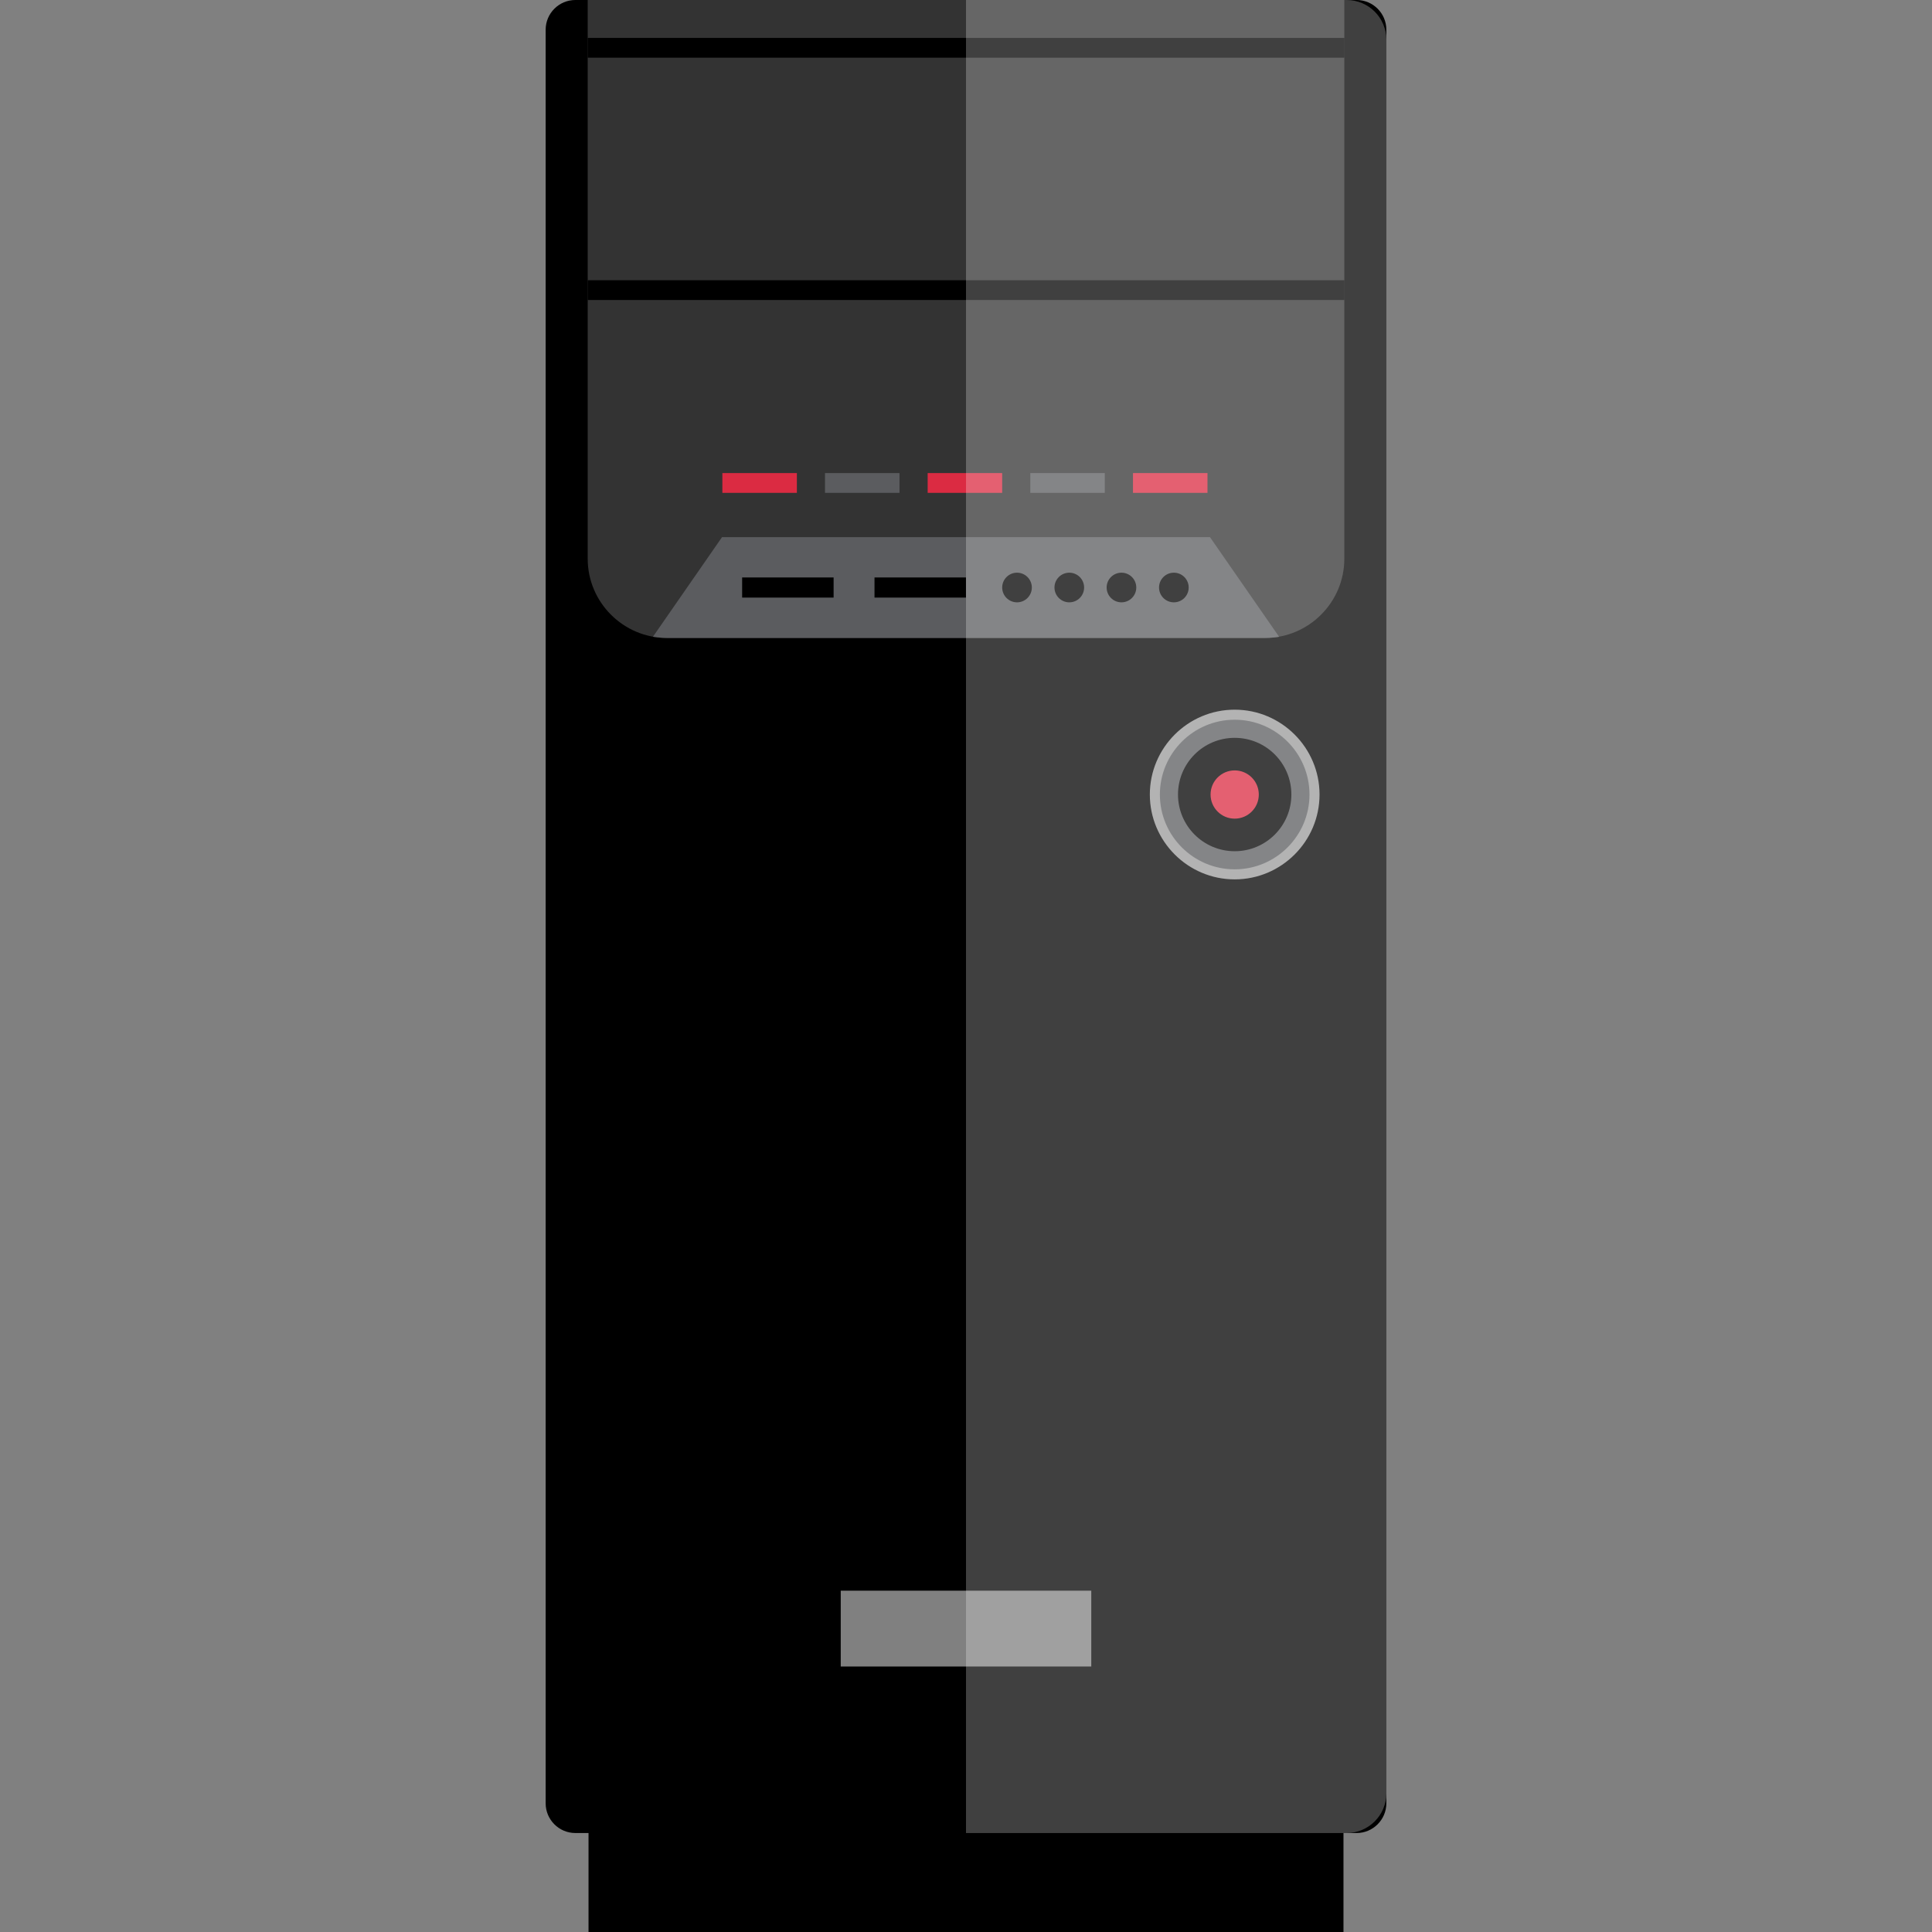
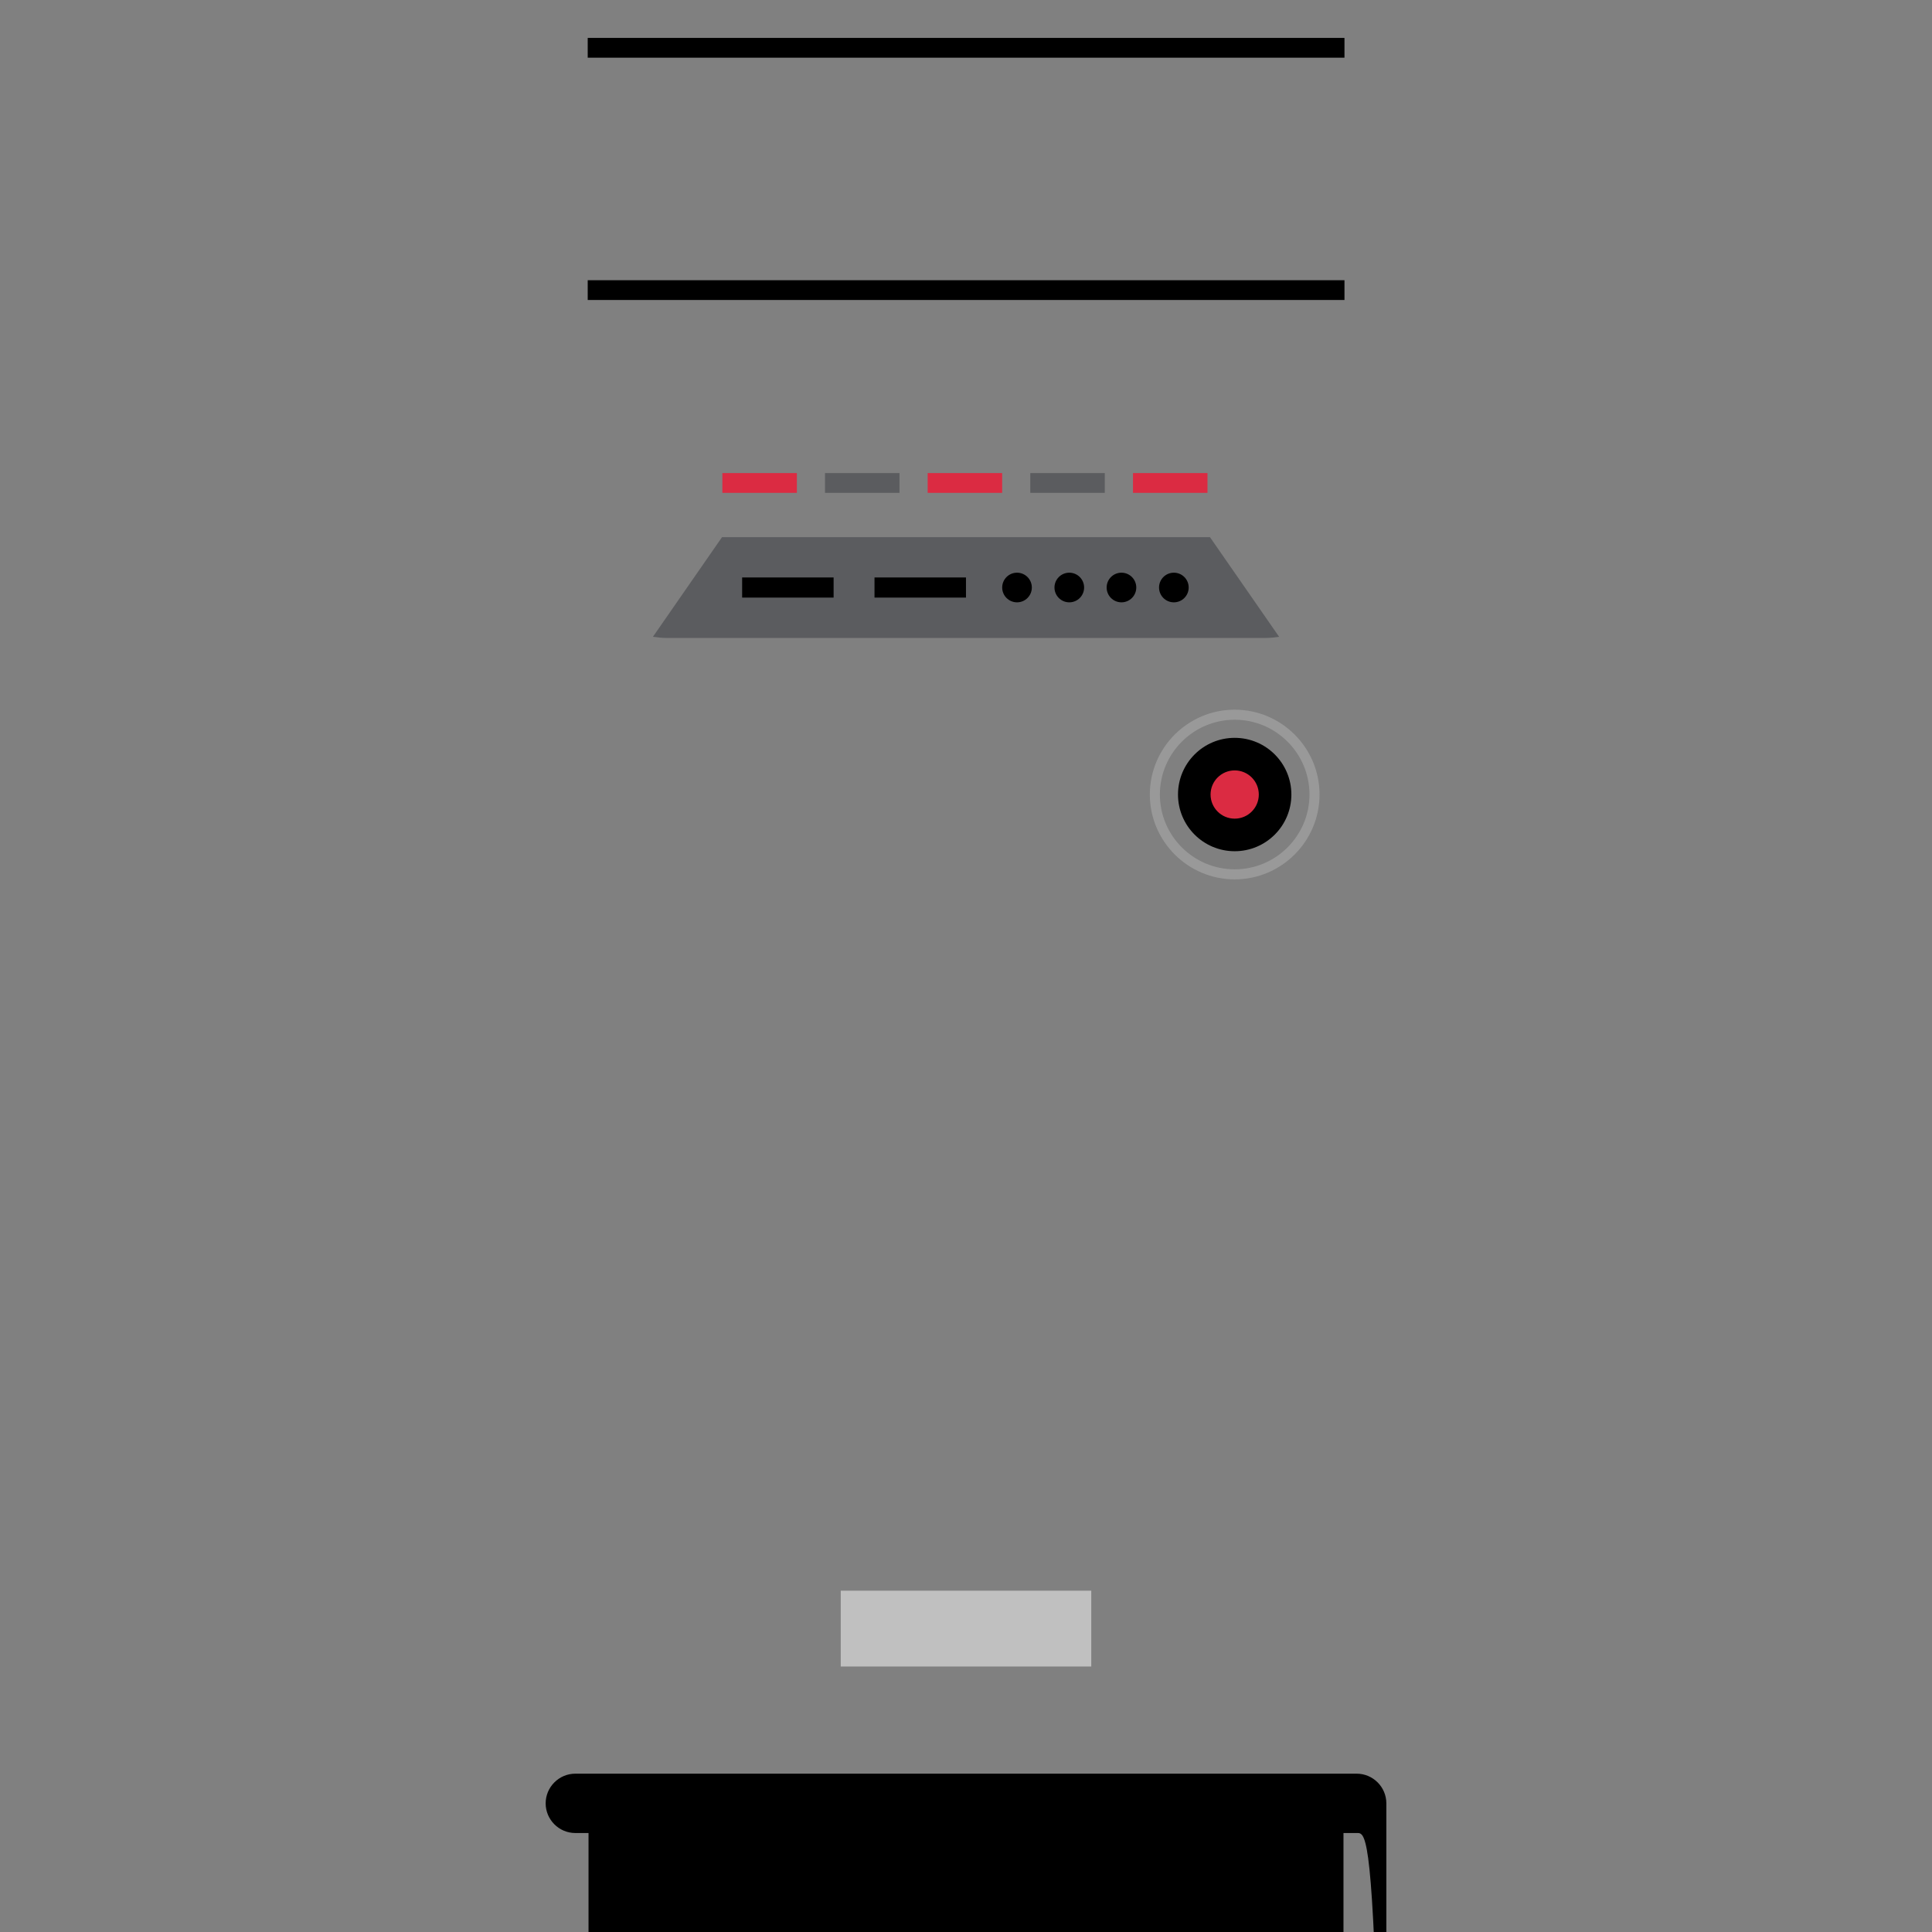
<svg xmlns="http://www.w3.org/2000/svg" version="1.1" id="Layer_1" viewBox="0 0 512.024 512.024" xml:space="preserve">
  <rect x="0" y="0" width="512.024" height="512.024" fill="#808080" stroke="none" />
-   <path d="M359.548,485.792H152.476c-4.328,0-7.864-3.536-7.864-7.864V7.864c0-4.328,3.536-7.864,7.864-7.864h207.072   c4.328,0,7.864,3.536,7.864,7.864v470.064C367.412,482.248,363.876,485.792,359.548,485.792z" />
-   <path style="fill:#333333;" d="M155.756,0v148.096c0,11.536,9.44,20.968,20.968,20.968h158.584c11.536,0,20.968-9.44,20.968-20.968   V0H155.756z" />
+   <path d="M359.548,485.792H152.476c-4.328,0-7.864-3.536-7.864-7.864c0-4.328,3.536-7.864,7.864-7.864h207.072   c4.328,0,7.864,3.536,7.864,7.864v470.064C367.412,482.248,363.876,485.792,359.548,485.792z" />
  <rect x="155.756" y="74.264" width="200.56" height="5.24" />
  <rect x="155.756" y="10.048" width="200.56" height="5.24" />
  <rect x="218.644" y="125.376" style="fill:#5B5C5F;" width="19.744" height="5.24" />
  <rect x="191.444" y="125.376" style="fill:#DB2B42;" width="19.744" height="5.24" />
  <rect x="155.972" y="482.32" width="200.08" height="29.704" />
  <rect x="300.268" y="125.376" style="fill:#DB2B42;" width="19.744" height="5.24" />
  <rect x="273.052" y="125.376" style="fill:#5B5C5F;" width="19.744" height="5.24" />
  <rect x="245.852" y="125.376" style="fill:#DB2B42;" width="19.744" height="5.24" />
-   <circle style="fill:#5B5C5F;" cx="327.22" cy="210.568" r="21.152" />
  <path style="fill:#999999;" d="M327.22,233.056c-12.392,0-22.488-10.096-22.488-22.488c0-12.392,10.096-22.488,22.488-22.488   c12.392,0,22.488,10.096,22.488,22.488S339.612,233.056,327.22,233.056z M327.22,190.744c-10.928,0-19.824,8.896-19.824,19.824   c0,10.928,8.896,19.824,19.824,19.824c10.928,0,19.824-8.896,19.824-19.824S338.148,190.744,327.22,190.744z" />
  <circle cx="327.22" cy="210.568" r="15.024" />
  <circle style="fill:#DB2B42;" cx="327.22" cy="210.568" r="6.392" />
  <g style="opacity:0.5;">
    <rect x="222.812" y="421.568" style="fill:#FFFFFF;" width="66.4" height="20.096" />
  </g>
  <path style="fill:#5B5C5F;" d="M320.668,142.352H191.356l-18.32,26.416c1.2,0.176,2.424,0.304,3.688,0.304h158.584   c1.264,0,2.488-0.128,3.688-0.304L320.668,142.352z" />
  <circle cx="269.532" cy="155.704" r="3.928" />
  <circle cx="283.388" cy="155.704" r="3.928" />
  <circle cx="297.212" cy="155.704" r="3.928" />
  <circle cx="311.1" cy="155.704" r="3.928" />
  <g style="opacity:0.25;">
-     <path style="fill:#FFFFFF;" d="M356.924,0H256.012v485.792h100.912c5.768,0,10.488-4.72,10.488-10.488V10.488    C367.412,4.72,362.692,0,356.924,0z" />
-   </g>
+     </g>
  <rect x="196.684" y="153.04" width="24.24" height="5.336" />
  <rect x="231.764" y="153.04" width="24.24" height="5.336" />
</svg>